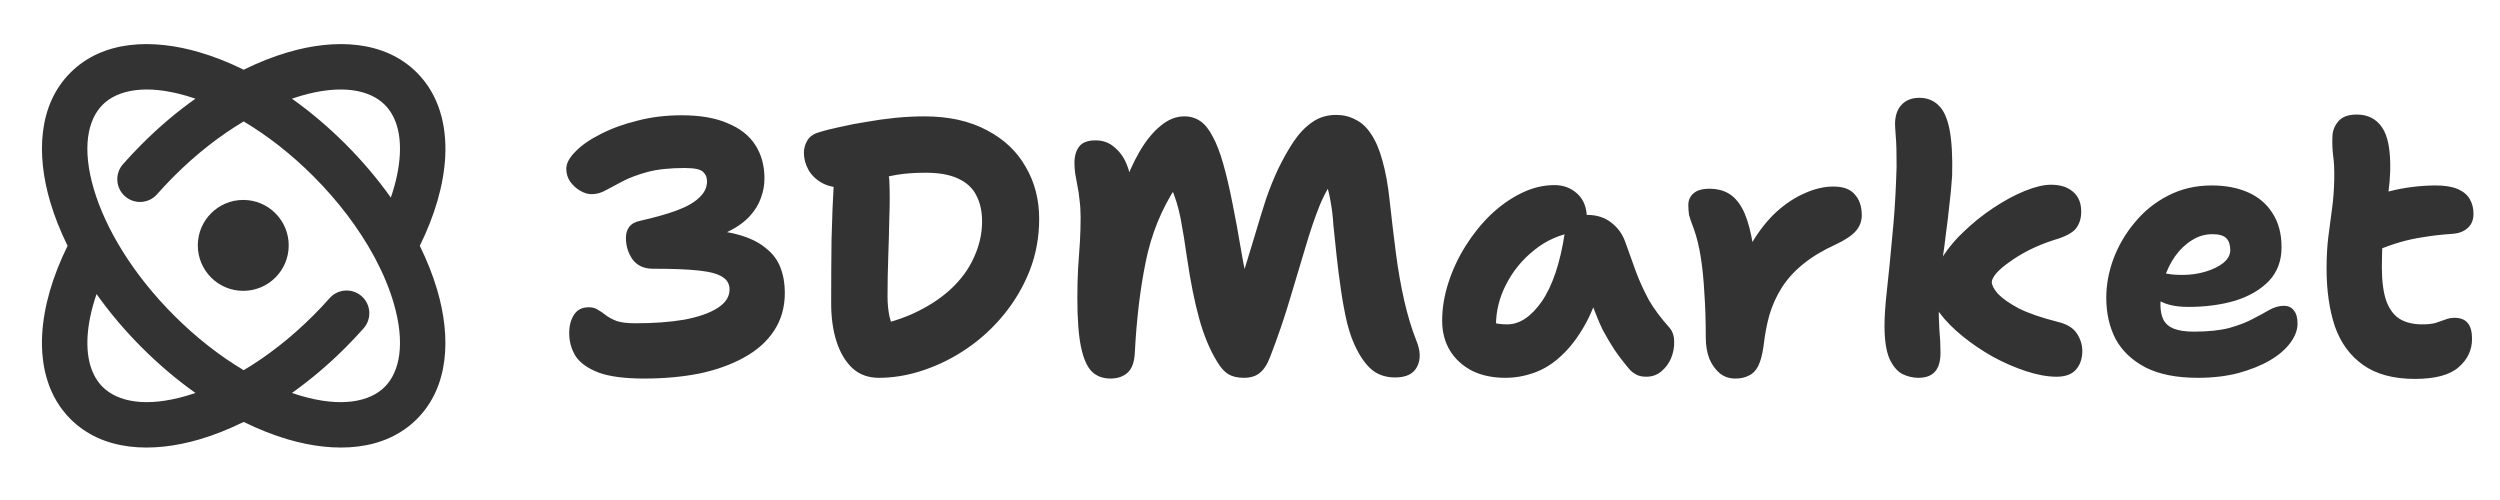
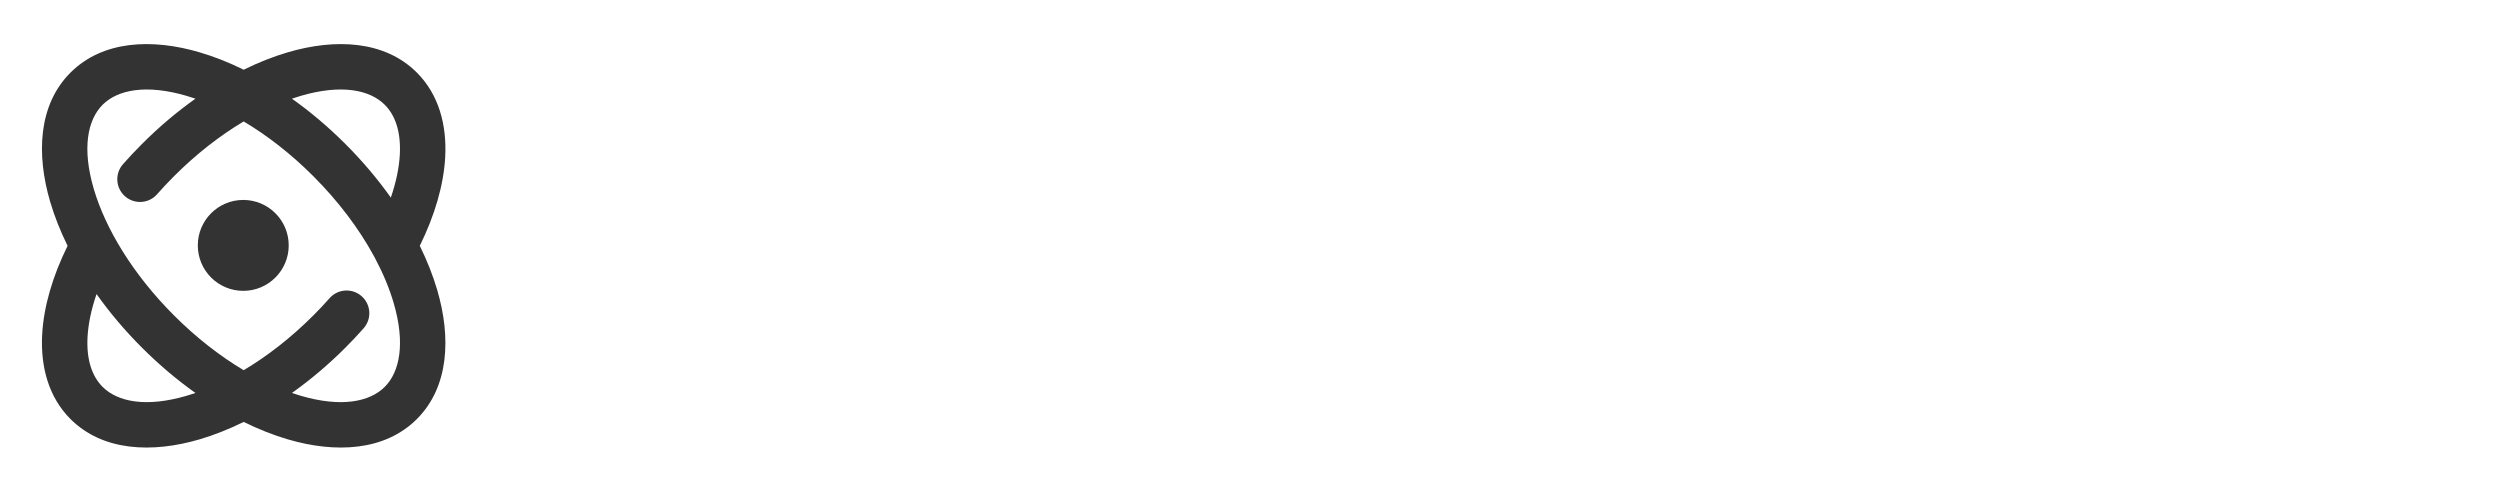
<svg xmlns="http://www.w3.org/2000/svg" width="165" height="33" viewBox="0 0 165 33" fill="none">
  <path fill-rule="evenodd" clip-rule="evenodd" d="M6.773 6.914C7.765 5.922 9.648 5.542 12.326 6.33C12.515 6.385 12.706 6.446 12.899 6.513C11.684 7.374 10.495 8.377 9.366 9.507C8.929 9.943 8.512 10.388 8.115 10.839C7.568 11.461 7.629 12.409 8.251 12.956C8.873 13.503 9.821 13.443 10.368 12.82C10.722 12.418 11.095 12.019 11.487 11.628C12.969 10.146 14.538 8.935 16.083 8.015C17.628 8.935 19.197 10.146 20.679 11.628C22.361 13.31 23.694 15.104 24.648 16.847C24.678 16.912 24.712 16.974 24.75 17.035C25.289 18.047 25.701 19.04 25.977 19.981C26.765 22.659 26.385 24.542 25.393 25.534C24.401 26.526 22.518 26.906 19.84 26.118C19.651 26.063 19.46 26.002 19.267 25.936C20.482 25.074 21.671 24.071 22.801 22.942C23.218 22.524 23.618 22.099 23.999 21.668C24.548 21.047 24.49 20.099 23.869 19.55C23.249 19.001 22.301 19.059 21.752 19.68C21.412 20.065 21.054 20.446 20.679 20.82C19.197 22.302 17.628 23.514 16.083 24.433C14.538 23.514 12.969 22.302 11.487 20.82C8.765 18.099 6.958 15.084 6.189 12.467C5.401 9.789 5.781 7.906 6.773 6.914ZM13.173 3.452C14.127 3.732 15.103 4.118 16.083 4.602C17.064 4.118 18.04 3.732 18.993 3.452C22.116 2.533 25.382 2.66 27.515 4.793C28.974 6.252 29.494 8.268 29.384 10.355C29.286 12.215 28.69 14.228 27.706 16.224C28.189 17.204 28.575 18.181 28.855 19.134C29.774 22.257 29.647 25.523 27.515 27.656C25.382 29.788 22.116 29.915 18.993 28.997C18.04 28.716 17.064 28.33 16.083 27.847C15.103 28.33 14.127 28.716 13.173 28.997C10.05 29.915 6.784 29.788 4.651 27.656C3.193 26.198 2.673 24.183 2.782 22.097C2.879 20.236 3.475 18.221 4.461 16.224C3.977 15.244 3.591 14.268 3.311 13.314C2.392 10.191 2.519 6.925 4.651 4.793C6.784 2.66 10.05 2.533 13.173 3.452ZM22.801 9.507C21.671 8.377 20.482 7.374 19.267 6.513C19.46 6.446 19.651 6.385 19.84 6.33C22.518 5.542 24.401 5.922 25.393 6.914C26.078 7.598 26.468 8.679 26.389 10.198C26.343 11.056 26.147 12.016 25.795 13.04C24.933 11.826 23.93 10.636 22.801 9.507ZM9.366 22.942C10.495 24.071 11.684 25.074 12.899 25.936C12.706 26.002 12.515 26.063 12.326 26.118C9.648 26.906 7.765 26.526 6.773 25.534C6.089 24.851 5.698 23.771 5.777 22.254C5.822 21.394 6.019 20.433 6.372 19.408C7.233 20.623 8.236 21.812 9.366 22.942ZM19.055 16.196C19.055 17.853 17.712 19.196 16.055 19.196C14.398 19.196 13.055 17.853 13.055 16.196C13.055 14.539 14.398 13.196 16.055 13.196C17.712 13.196 19.055 14.539 19.055 16.196Z" fill="black" fill-opacity="0.8" />
-   <path d="M42.511 24.984C41.247 24.984 40.255 24.856 39.535 24.6C38.815 24.328 38.303 23.968 37.999 23.52C37.711 23.056 37.567 22.544 37.567 21.984C37.567 21.504 37.671 21.104 37.879 20.784C38.087 20.448 38.415 20.28 38.863 20.28C39.103 20.28 39.303 20.336 39.463 20.448C39.639 20.544 39.815 20.664 39.991 20.808C40.183 20.952 40.423 21.08 40.711 21.192C41.015 21.288 41.423 21.336 41.935 21.336C43.167 21.336 44.247 21.256 45.175 21.096C46.103 20.92 46.831 20.664 47.359 20.328C47.887 19.992 48.151 19.584 48.151 19.104C48.151 18.752 47.999 18.48 47.695 18.288C47.391 18.08 46.871 17.936 46.135 17.856C45.399 17.776 44.383 17.736 43.087 17.736C42.495 17.736 42.047 17.528 41.743 17.112C41.455 16.696 41.311 16.224 41.311 15.696C41.311 15.408 41.383 15.168 41.527 14.976C41.687 14.768 41.935 14.632 42.271 14.568C43.199 14.36 43.991 14.136 44.647 13.896C45.303 13.656 45.799 13.376 46.135 13.056C46.487 12.736 46.663 12.376 46.663 11.976C46.663 11.752 46.607 11.576 46.495 11.448C46.399 11.304 46.239 11.208 46.015 11.16C45.807 11.112 45.535 11.088 45.199 11.088C44.207 11.088 43.383 11.176 42.727 11.352C42.087 11.528 41.551 11.728 41.119 11.952C40.687 12.176 40.311 12.376 39.991 12.552C39.687 12.728 39.367 12.816 39.031 12.816C38.807 12.816 38.567 12.744 38.311 12.6C38.055 12.456 37.831 12.256 37.639 12C37.463 11.744 37.375 11.456 37.375 11.136C37.375 10.784 37.575 10.408 37.975 10.008C38.375 9.592 38.927 9.208 39.631 8.856C40.335 8.488 41.143 8.192 42.055 7.968C42.967 7.728 43.943 7.608 44.983 7.608C46.215 7.608 47.231 7.784 48.031 8.136C48.847 8.472 49.455 8.952 49.855 9.576C50.255 10.2 50.455 10.936 50.455 11.784C50.455 12.216 50.375 12.648 50.215 13.08C50.071 13.496 49.823 13.896 49.471 14.28C49.119 14.664 48.631 15.008 48.007 15.312C47.399 15.6 46.631 15.816 45.703 15.96L45.583 15.144C46.799 15.144 47.807 15.248 48.607 15.456C49.407 15.664 50.039 15.96 50.503 16.344C50.983 16.712 51.319 17.152 51.511 17.664C51.703 18.16 51.799 18.712 51.799 19.32C51.799 20.28 51.559 21.12 51.079 21.84C50.615 22.544 49.959 23.128 49.111 23.592C48.279 24.056 47.303 24.408 46.183 24.648C45.063 24.872 43.839 24.984 42.511 24.984ZM58.001 24.936C57.313 24.936 56.737 24.728 56.273 24.312C55.809 23.88 55.457 23.296 55.217 22.56C54.977 21.824 54.857 20.976 54.857 20.016C54.857 18.544 54.865 17.144 54.881 15.816C54.913 14.472 54.969 13.104 55.049 11.712C55.081 11.2 55.225 10.84 55.481 10.632C55.753 10.424 56.209 10.32 56.849 10.32C57.345 10.32 57.769 10.48 58.121 10.8C58.489 11.104 58.681 11.48 58.697 11.928C58.729 12.68 58.729 13.48 58.697 14.328C58.681 15.176 58.657 16.048 58.625 16.944C58.593 17.824 58.577 18.696 58.577 19.56C58.577 20.072 58.625 20.536 58.721 20.952C58.817 21.352 59.009 21.784 59.297 22.248L56.753 21.672C58.065 21.48 59.225 21.16 60.233 20.712C61.241 20.248 62.081 19.704 62.753 19.08C63.441 18.44 63.953 17.736 64.289 16.968C64.641 16.2 64.817 15.416 64.817 14.616C64.817 13.944 64.689 13.368 64.433 12.888C64.193 12.408 63.793 12.04 63.233 11.784C62.689 11.528 61.977 11.4 61.097 11.4C60.345 11.4 59.697 11.448 59.153 11.544C58.609 11.64 58.129 11.76 57.713 11.904C57.313 12.032 56.945 12.144 56.609 12.24C56.273 12.336 55.945 12.384 55.625 12.384C55.065 12.384 54.593 12.272 54.209 12.048C53.825 11.824 53.537 11.536 53.345 11.184C53.153 10.832 53.057 10.464 53.057 10.08C53.057 9.808 53.129 9.544 53.273 9.288C53.433 9.016 53.689 8.832 54.041 8.736C54.441 8.608 54.913 8.488 55.457 8.376C56.001 8.248 56.585 8.136 57.209 8.04C57.833 7.928 58.465 7.84 59.105 7.776C59.761 7.712 60.393 7.68 61.001 7.68C62.617 7.68 63.993 7.984 65.129 8.592C66.265 9.184 67.121 9.992 67.697 11.016C68.289 12.024 68.585 13.168 68.585 14.448C68.585 15.648 68.377 16.784 67.961 17.856C67.545 18.912 66.977 19.88 66.257 20.76C65.553 21.624 64.745 22.368 63.833 22.992C62.921 23.616 61.961 24.096 60.953 24.432C59.961 24.768 58.977 24.936 58.001 24.936ZM73.289 24.984C72.793 24.984 72.385 24.832 72.065 24.528C71.745 24.208 71.505 23.664 71.345 22.896C71.185 22.128 71.105 21.056 71.105 19.68C71.105 18.992 71.121 18.344 71.153 17.736C71.201 17.112 71.241 16.528 71.273 15.984C71.305 15.424 71.321 14.88 71.321 14.352C71.321 13.936 71.297 13.552 71.249 13.2C71.217 12.848 71.169 12.528 71.105 12.24C71.057 11.952 71.009 11.688 70.961 11.448C70.929 11.192 70.913 10.96 70.913 10.752C70.913 10.304 71.017 9.944 71.225 9.672C71.433 9.4 71.793 9.264 72.305 9.264C72.785 9.264 73.193 9.408 73.529 9.696C73.881 9.984 74.153 10.352 74.345 10.8C74.537 11.248 74.641 11.728 74.657 12.24L74.081 12.528C74.417 11.568 74.793 10.728 75.209 10.008C75.641 9.272 76.105 8.704 76.601 8.304C77.097 7.888 77.617 7.68 78.161 7.68C78.561 7.68 78.913 7.784 79.217 7.992C79.521 8.2 79.793 8.536 80.033 9C80.289 9.464 80.521 10.064 80.729 10.8C80.937 11.52 81.145 12.408 81.353 13.464C81.561 14.504 81.729 15.416 81.857 16.2C81.985 16.984 82.121 17.696 82.265 18.336C82.409 18.96 82.625 19.592 82.913 20.232L81.521 19.584C81.761 18.976 81.985 18.312 82.193 17.592C82.417 16.872 82.641 16.136 82.865 15.384C83.089 14.616 83.321 13.864 83.561 13.128C83.817 12.392 84.089 11.72 84.377 11.112C84.697 10.456 85.033 9.864 85.385 9.336C85.753 8.792 86.161 8.368 86.609 8.064C87.057 7.744 87.585 7.584 88.193 7.584C88.657 7.584 89.081 7.688 89.465 7.896C89.865 8.088 90.209 8.408 90.497 8.856C90.801 9.304 91.049 9.888 91.241 10.608C91.449 11.328 91.609 12.216 91.721 13.272C91.849 14.44 91.985 15.584 92.129 16.704C92.273 17.808 92.457 18.856 92.681 19.848C92.905 20.824 93.169 21.696 93.473 22.464C93.761 23.152 93.777 23.736 93.521 24.216C93.281 24.68 92.801 24.912 92.081 24.912C91.521 24.912 91.041 24.768 90.641 24.48C90.241 24.176 89.881 23.712 89.561 23.088C89.305 22.608 89.089 22.024 88.913 21.336C88.753 20.648 88.617 19.92 88.505 19.152C88.393 18.384 88.297 17.632 88.217 16.896C88.137 16.144 88.065 15.456 88.001 14.832C87.969 14.304 87.913 13.824 87.833 13.392C87.769 12.96 87.673 12.552 87.545 12.168C87.433 11.768 87.273 11.376 87.065 10.992L88.265 11.544C87.817 12.088 87.425 12.768 87.089 13.584C86.769 14.384 86.457 15.304 86.153 16.344C85.849 17.368 85.513 18.488 85.145 19.704C84.793 20.904 84.353 22.192 83.825 23.568C83.633 24.064 83.401 24.416 83.129 24.624C82.873 24.832 82.529 24.936 82.097 24.936C81.681 24.936 81.337 24.856 81.065 24.696C80.793 24.52 80.545 24.24 80.321 23.856C79.841 23.072 79.449 22.128 79.145 21.024C78.841 19.92 78.577 18.608 78.353 17.088C78.209 16.064 78.065 15.176 77.921 14.424C77.777 13.672 77.553 12.952 77.249 12.264L77.633 12.312C76.657 13.8 75.985 15.456 75.617 17.28C75.249 19.088 75.009 21.096 74.897 23.304C74.865 23.912 74.705 24.344 74.417 24.6C74.129 24.856 73.753 24.984 73.289 24.984ZM99.358 24.936C98.526 24.936 97.798 24.784 97.174 24.48C96.55 24.16 96.062 23.72 95.71 23.16C95.358 22.584 95.182 21.92 95.182 21.168C95.182 20.352 95.318 19.52 95.59 18.672C95.862 17.824 96.238 17.016 96.718 16.248C97.198 15.48 97.75 14.792 98.374 14.184C99.014 13.576 99.694 13.096 100.414 12.744C101.134 12.392 101.862 12.216 102.598 12.216C103.19 12.216 103.694 12.408 104.11 12.792C104.526 13.176 104.734 13.72 104.734 14.424C104.734 14.68 104.662 14.88 104.518 15.024C104.374 15.168 104.19 15.264 103.966 15.312C102.942 15.472 102.038 15.872 101.254 16.512C100.47 17.136 99.854 17.888 99.406 18.768C98.958 19.632 98.734 20.536 98.734 21.48C98.734 21.752 98.75 22.008 98.782 22.248C98.83 22.472 98.918 22.76 99.046 23.112L97.414 20.664C97.798 20.952 98.134 21.152 98.422 21.264C98.726 21.36 99.078 21.408 99.478 21.408C100.294 21.408 101.054 20.904 101.758 19.896C102.462 18.872 102.966 17.376 103.27 15.408C103.318 15.024 103.486 14.728 103.774 14.52C104.062 14.296 104.39 14.184 104.758 14.184C105.382 14.184 105.91 14.352 106.342 14.688C106.774 15.024 107.078 15.44 107.254 15.936C107.526 16.672 107.774 17.36 107.998 18C108.238 18.624 108.518 19.232 108.838 19.824C109.174 20.4 109.622 21 110.182 21.624C110.39 21.864 110.494 22.168 110.494 22.536C110.51 22.888 110.446 23.248 110.302 23.616C110.158 23.968 109.942 24.264 109.654 24.504C109.382 24.744 109.046 24.864 108.646 24.864C108.358 24.864 108.126 24.808 107.95 24.696C107.774 24.6 107.622 24.472 107.494 24.312C107.142 23.896 106.83 23.488 106.558 23.088C106.286 22.672 106.03 22.24 105.79 21.792C105.566 21.328 105.35 20.816 105.142 20.256C104.95 19.68 104.75 19.016 104.542 18.264L105.814 18.168C105.51 19.448 105.118 20.52 104.638 21.384C104.158 22.248 103.63 22.944 103.054 23.472C102.494 24 101.894 24.376 101.254 24.6C100.63 24.824 99.998 24.936 99.358 24.936ZM114.525 24.984C114.141 24.984 113.805 24.872 113.517 24.648C113.229 24.408 112.997 24.088 112.821 23.688C112.661 23.272 112.581 22.8 112.581 22.272C112.581 21.168 112.549 20.176 112.485 19.296C112.437 18.416 112.357 17.632 112.245 16.944C112.133 16.24 111.981 15.624 111.789 15.096C111.629 14.68 111.525 14.376 111.477 14.184C111.445 13.976 111.429 13.76 111.429 13.536C111.429 13.216 111.541 12.96 111.765 12.768C111.989 12.56 112.349 12.456 112.845 12.456C113.293 12.456 113.693 12.552 114.045 12.744C114.397 12.936 114.701 13.256 114.957 13.704C115.213 14.152 115.421 14.768 115.581 15.552C115.757 16.336 115.869 17.328 115.917 18.528L114.501 18.744C114.805 17.704 115.189 16.784 115.653 15.984C116.133 15.184 116.669 14.512 117.261 13.968C117.869 13.424 118.493 13.016 119.133 12.744C119.773 12.456 120.397 12.312 121.005 12.312C121.661 12.312 122.133 12.488 122.421 12.84C122.725 13.176 122.877 13.632 122.877 14.208C122.877 14.608 122.741 14.96 122.469 15.264C122.213 15.552 121.781 15.84 121.173 16.128C120.325 16.512 119.605 16.944 119.013 17.424C118.437 17.888 117.965 18.408 117.597 18.984C117.245 19.544 116.973 20.144 116.781 20.784C116.605 21.424 116.477 22.104 116.397 22.824C116.317 23.4 116.197 23.848 116.037 24.168C115.877 24.472 115.669 24.68 115.413 24.792C115.173 24.92 114.877 24.984 114.525 24.984ZM135.729 24.864C135.137 24.864 134.473 24.744 133.737 24.504C133.001 24.264 132.265 23.944 131.529 23.544C130.793 23.128 130.121 22.672 129.513 22.176C128.905 21.68 128.409 21.176 128.025 20.664C127.657 20.136 127.473 19.648 127.473 19.2C127.473 18.544 127.665 17.888 128.049 17.232C128.433 16.56 128.937 15.928 129.561 15.336C130.185 14.728 130.849 14.192 131.553 13.728C132.273 13.248 132.969 12.872 133.641 12.6C134.313 12.328 134.889 12.192 135.369 12.192C135.977 12.192 136.457 12.344 136.809 12.648C137.177 12.952 137.361 13.392 137.361 13.968C137.361 14.416 137.241 14.792 137.001 15.096C136.761 15.384 136.281 15.632 135.561 15.84C134.969 16.032 134.417 16.256 133.905 16.512C133.409 16.768 132.977 17.032 132.609 17.304C132.241 17.56 131.953 17.808 131.745 18.048C131.553 18.288 131.457 18.48 131.457 18.624C131.457 18.816 131.593 19.072 131.865 19.392C132.153 19.696 132.609 20.016 133.233 20.352C133.873 20.672 134.729 20.968 135.801 21.24C136.409 21.384 136.833 21.64 137.073 22.008C137.313 22.376 137.433 22.76 137.433 23.16C137.433 23.672 137.289 24.088 137.001 24.408C136.729 24.712 136.305 24.864 135.729 24.864ZM126.609 24.936C126.241 24.936 125.881 24.848 125.529 24.672C125.193 24.48 124.913 24.136 124.689 23.64C124.481 23.128 124.377 22.416 124.377 21.504C124.377 20.88 124.433 20.072 124.545 19.08C124.657 18.072 124.769 16.944 124.881 15.696C125.009 14.448 125.097 13.168 125.145 11.856C125.177 11.248 125.185 10.744 125.169 10.344C125.169 9.944 125.161 9.616 125.145 9.36C125.129 9.088 125.113 8.856 125.097 8.664C125.081 8.472 125.073 8.288 125.073 8.112C125.089 7.6 125.233 7.2 125.505 6.912C125.793 6.608 126.185 6.456 126.681 6.456C127.193 6.456 127.617 6.624 127.953 6.96C128.289 7.28 128.529 7.816 128.673 8.568C128.817 9.32 128.873 10.328 128.841 11.592C128.793 12.312 128.729 12.984 128.649 13.608C128.585 14.232 128.513 14.832 128.433 15.408C128.369 15.968 128.297 16.512 128.217 17.04C128.137 17.552 128.073 18.064 128.025 18.576C127.977 19.072 127.953 19.568 127.953 20.064C127.953 20.72 127.969 21.296 128.001 21.792C128.049 22.272 128.073 22.768 128.073 23.28C128.073 23.856 127.945 24.28 127.689 24.552C127.449 24.808 127.089 24.936 126.609 24.936ZM145.062 24.936C143.67 24.936 142.526 24.712 141.63 24.264C140.734 23.8 140.07 23.176 139.638 22.392C139.222 21.592 139.014 20.68 139.014 19.656C139.014 18.792 139.174 17.928 139.494 17.064C139.83 16.184 140.302 15.384 140.91 14.664C141.518 13.928 142.246 13.344 143.094 12.912C143.958 12.464 144.918 12.24 145.974 12.24C146.886 12.24 147.686 12.392 148.374 12.696C149.062 13 149.598 13.456 149.982 14.064C150.382 14.672 150.582 15.424 150.582 16.32C150.582 17.216 150.302 17.96 149.742 18.552C149.182 19.128 148.438 19.56 147.51 19.848C146.582 20.12 145.558 20.256 144.438 20.256C143.574 20.256 142.91 20.104 142.446 19.8C141.982 19.48 141.75 19.112 141.75 18.696C141.75 18.472 141.798 18.304 141.894 18.192C142.006 18.064 142.19 18 142.446 18C142.622 18 142.83 18.024 143.07 18.072C143.31 18.12 143.638 18.144 144.054 18.144C144.582 18.144 145.086 18.072 145.566 17.928C146.046 17.784 146.438 17.592 146.742 17.352C147.046 17.096 147.198 16.816 147.198 16.512C147.198 16.16 147.11 15.896 146.934 15.72C146.758 15.544 146.454 15.456 146.022 15.456C145.526 15.456 145.07 15.592 144.654 15.864C144.238 16.12 143.87 16.472 143.55 16.92C143.246 17.352 143.006 17.848 142.83 18.408C142.67 18.968 142.59 19.544 142.59 20.136C142.59 20.504 142.654 20.824 142.782 21.096C142.926 21.368 143.158 21.568 143.478 21.696C143.814 21.824 144.254 21.888 144.798 21.888C145.726 21.888 146.502 21.808 147.126 21.648C147.75 21.472 148.27 21.272 148.686 21.048C149.118 20.824 149.486 20.624 149.79 20.448C150.11 20.272 150.422 20.184 150.726 20.184C151.03 20.184 151.254 20.288 151.398 20.496C151.558 20.688 151.638 20.976 151.638 21.36C151.638 21.776 151.478 22.2 151.158 22.632C150.838 23.064 150.39 23.448 149.814 23.784C149.238 24.12 148.542 24.4 147.726 24.624C146.926 24.832 146.038 24.936 145.062 24.936ZM159.386 25.008C157.978 25.008 156.842 24.704 155.978 24.096C155.114 23.488 154.49 22.64 154.106 21.552C153.738 20.448 153.554 19.176 153.554 17.736C153.554 16.936 153.594 16.224 153.674 15.6C153.754 14.96 153.834 14.352 153.914 13.776C153.994 13.2 154.042 12.576 154.058 11.904C154.074 11.232 154.05 10.688 153.986 10.272C153.938 9.856 153.922 9.456 153.938 9.072C153.938 8.672 154.066 8.32 154.322 8.016C154.578 7.712 154.986 7.56 155.546 7.56C156.282 7.56 156.842 7.848 157.226 8.424C157.61 8.984 157.786 9.944 157.754 11.304C157.738 11.768 157.698 12.232 157.634 12.696C157.586 13.16 157.522 13.64 157.442 14.136C157.378 14.616 157.322 15.144 157.274 15.72C157.226 16.28 157.202 16.904 157.202 17.592C157.202 18.536 157.298 19.288 157.49 19.848C157.698 20.408 157.994 20.808 158.378 21.048C158.778 21.288 159.274 21.408 159.866 21.408C160.234 21.408 160.53 21.376 160.754 21.312C160.994 21.232 161.202 21.16 161.378 21.096C161.57 21.016 161.778 20.976 162.002 20.976C162.386 20.976 162.674 21.088 162.866 21.312C163.058 21.536 163.154 21.888 163.154 22.368C163.154 23.104 162.858 23.728 162.266 24.24C161.674 24.752 160.714 25.008 159.386 25.008ZM156.794 16.56C156.122 16.832 155.602 16.824 155.234 16.536C154.882 16.232 154.706 15.8 154.706 15.24C154.706 14.776 154.794 14.36 154.97 13.992C155.146 13.608 155.586 13.288 156.29 13.032C156.738 12.872 157.21 12.736 157.706 12.624C158.202 12.496 158.714 12.4 159.242 12.336C159.77 12.272 160.274 12.24 160.754 12.24C161.362 12.24 161.85 12.32 162.218 12.48C162.586 12.64 162.85 12.864 163.01 13.152C163.17 13.424 163.25 13.744 163.25 14.112C163.25 14.512 163.122 14.824 162.866 15.048C162.626 15.272 162.298 15.4 161.882 15.432C161.162 15.48 160.522 15.552 159.962 15.648C159.418 15.728 158.898 15.84 158.402 15.984C157.906 16.128 157.37 16.32 156.794 16.56Z" fill="black" fill-opacity="0.8" />
</svg>